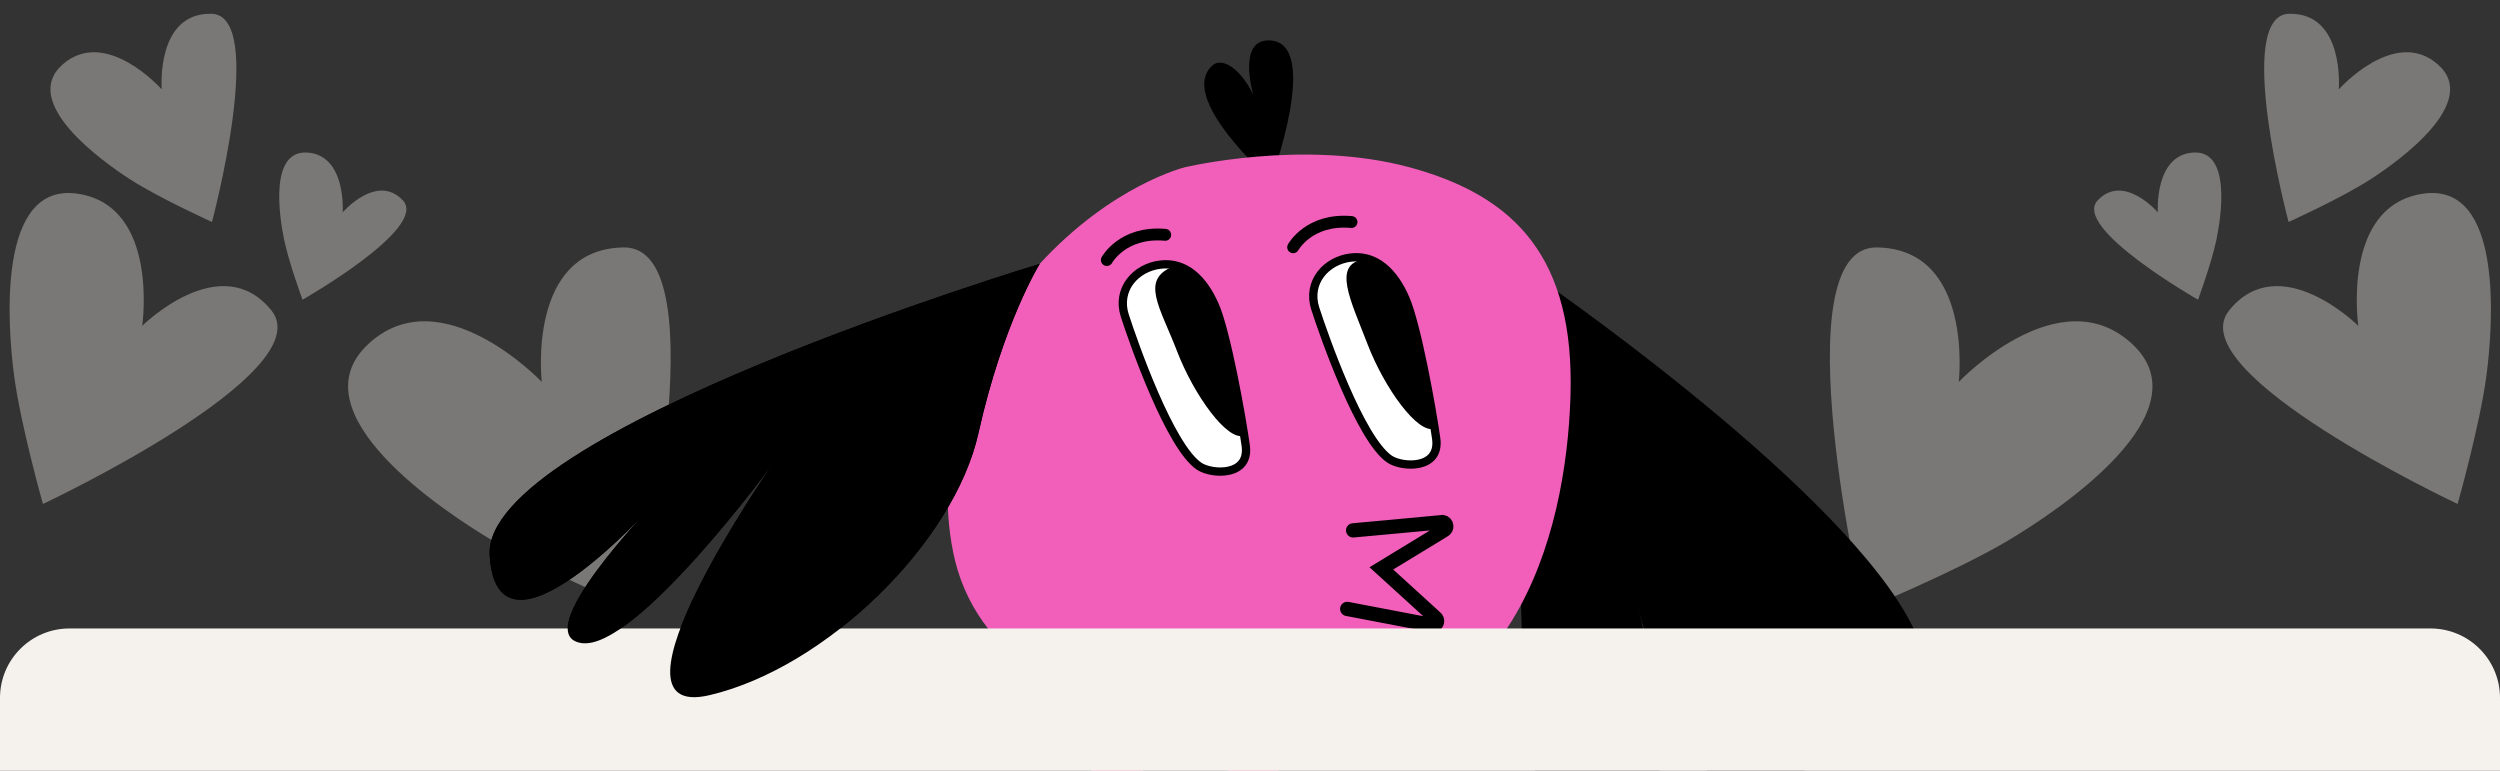
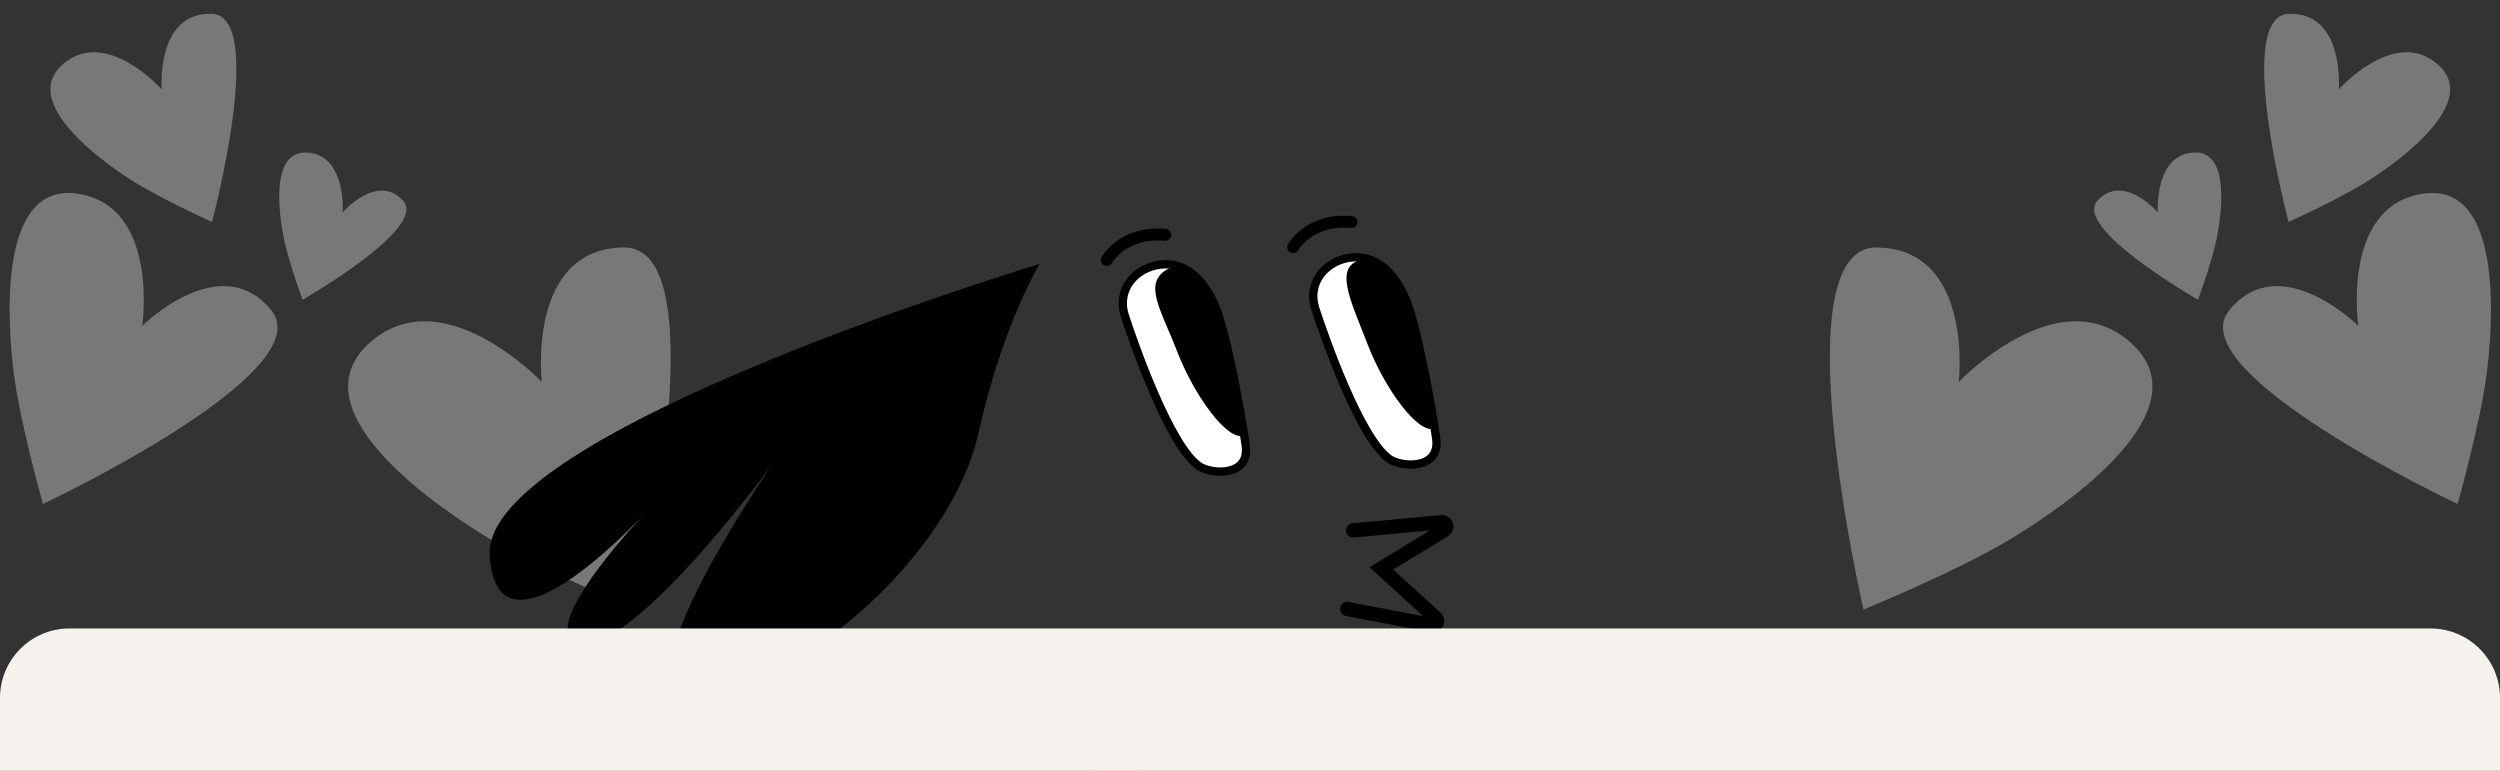
<svg xmlns="http://www.w3.org/2000/svg" width="1440" height="444" viewBox="0 0 1440 444" fill="none">
  <rect x="0" y="0" width="1440" height="444" fill="#333333" stroke="none" />
  <g clip-path="url(#clip0_5500_3746)">
    <g opacity="0.36">
      <path d="M1415.58 290.28C1415.58 290.28 1254.88 214.774 1284 178.779C1313.13 142.783 1358.4 187.683 1358.4 187.683C1358.4 187.683 1348.37 118.852 1395.35 111.608C1442.32 104.363 1435.97 187.686 1432.2 216.271C1428.44 244.855 1415.58 290.28 1415.58 290.28Z" fill="#F5F2ED" />
      <path d="M1073.36 351.134C1073.36 351.134 1025.04 141.724 1081.08 142.521C1137.11 143.318 1128.24 219.987 1128.24 219.987C1128.24 219.987 1186.25 158.967 1228.27 198.256C1270.3 237.545 1186.24 293.807 1156.22 311.602C1126.21 329.397 1073.36 351.134 1073.36 351.134Z" fill="#F5F2ED" />
      <path d="M1318.22 127.859C1318.22 127.859 1286.36 8.583 1318.55 7.939C1350.74 7.295 1347.15 51.486 1347.15 51.486C1347.15 51.486 1379.25 15.314 1404.15 37.044C1429.05 58.775 1381.9 92.728 1365.02 103.534C1348.13 114.341 1318.22 127.859 1318.22 127.859Z" fill="#F5F2ED" />
      <path d="M1266.07 172.625C1266.07 172.625 1193.27 131.267 1208.27 115.405C1223.27 99.544 1242.92 122.304 1242.92 122.304C1242.92 122.304 1240.72 89.577 1263.07 87.884C1285.42 86.19 1279.39 125.133 1276.58 138.435C1273.77 151.737 1266.07 172.625 1266.07 172.625Z" fill="#F5F2ED" />
    </g>
    <g opacity="0.36">
      <path d="M24.732 290.28C24.732 290.28 185.434 214.774 156.312 178.779C127.191 142.783 81.914 187.683 81.914 187.683C81.914 187.683 91.943 118.852 44.968 111.608C-2.006 104.363 4.351 187.686 8.115 216.271C11.878 244.855 24.732 290.28 24.732 290.28Z" fill="#F5F2ED" />
      <path d="M366.956 351.134C366.956 351.134 415.275 141.724 359.239 142.521C303.203 143.318 312.075 219.987 312.075 219.987C312.075 219.987 254.068 158.967 212.044 198.256C170.019 237.545 254.074 293.807 284.092 311.602C314.111 329.397 366.956 351.134 366.956 351.134Z" fill="#F5F2ED" />
      <path d="M122.098 127.859C122.098 127.859 153.955 8.583 121.768 7.939C89.581 7.295 93.167 51.486 93.167 51.486C93.167 51.486 61.064 15.314 36.165 37.044C11.265 58.775 58.417 92.728 75.301 103.534C92.186 114.341 122.098 127.859 122.098 127.859Z" fill="#F5F2ED" />
      <path d="M174.249 172.625C174.249 172.625 247.051 131.267 232.047 115.405C217.043 99.544 197.393 122.304 197.393 122.304C197.393 122.304 199.599 89.577 177.25 87.884C154.9 86.19 160.927 125.133 163.738 138.435C166.55 151.737 174.249 172.625 174.249 172.625Z" fill="#F5F2ED" />
    </g>
    <g clip-path="url(#clip1_5500_3746)">
-       <path d="M882.455 157.688C882.455 157.688 1051.29 273.066 1097.73 353.544C1144.17 434.022 1011.22 369.581 1011.22 369.581C1011.22 369.581 1069.58 438.257 1023.01 460.593C976.437 482.928 943.687 350.575 943.687 350.575C943.687 350.575 984.341 503.397 918.535 503.255C852.718 503.113 882.466 157.688 882.466 157.688H882.455Z" fill="black" />
-       <path d="M732.046 103.858C732.046 103.858 761.772 23.271 730.66 23.261C712.582 23.261 721.883 54.493 721.883 54.493C713.433 37.594 703.313 33.588 698.75 37.398C676.939 55.596 732.046 103.858 732.046 103.858Z" fill="black" />
-       <path d="M682.418 96.369C682.418 96.369 750.975 79.863 811.912 96.369C872.848 112.875 907.127 148.42 904.594 228.406C902.051 308.393 871.582 426.456 743.355 423.924C615.128 421.38 560.534 374.406 549.115 318.545C537.685 262.684 556.734 197.938 598.633 152.23C640.531 106.522 682.429 96.369 682.429 96.369H682.418Z" fill="#F25FBA" />
      <path d="M672.932 410.922L641.765 402.756L609.506 501.388L538.897 469.708C533.395 467.241 526.933 469.708 524.466 475.199C521.998 480.701 524.466 487.164 529.957 489.631L567.379 506.421L524.607 503.932C518.603 503.593 513.429 508.178 513.079 514.193C512.73 520.208 517.326 525.372 523.341 525.721L562.619 528.003L530.71 539.542C525.044 541.594 522.108 547.849 524.16 553.526C525.765 557.969 529.957 560.731 534.422 560.731C535.655 560.731 536.911 560.524 538.133 560.076L616.329 531.791C619.659 530.579 622.039 527.915 623.021 524.771L672.932 410.9V410.922Z" fill="#F25FBA" />
-       <path d="M784.227 532.795C790.144 532.795 795.002 528.068 795.133 522.119C795.264 516.093 790.482 511.093 784.456 510.962L753.486 510.285L777.666 501.541C783.332 499.488 786.269 493.233 784.216 487.556C782.164 481.891 775.909 478.954 770.243 481.006L716.708 500.373L748.126 409.83L718.378 397.461L689.187 518.309C689.165 518.396 689.143 518.472 689.121 518.56L689.077 518.756C688.029 523.571 690.355 528.669 694.994 530.907L769.206 566.659C770.734 567.39 772.35 567.739 773.933 567.739C777.994 567.739 781.891 565.458 783.78 561.561C786.4 556.124 784.118 549.607 778.681 546.987L747.569 531.998L783.976 532.795C784.063 532.795 784.14 532.795 784.216 532.795H784.227Z" fill="#F25FBA" />
      <path d="M744.85 142.415C744.85 142.415 753.955 125.702 778.463 127.885" stroke="black" stroke-width="6.845" stroke-miterlimit="10" stroke-linecap="round" />
      <path d="M637.54 149.784C637.54 149.784 646.644 133.071 671.152 135.254" stroke="black" stroke-width="6.845" stroke-miterlimit="10" stroke-linecap="round" />
      <path d="M779.413 305.5L831.082 300.718C833.462 301.231 833.811 304.495 831.595 305.5L795.657 327.387L826.704 355.662C828.571 356.972 827.883 359.875 825.634 360.225L776.007 350.738" stroke="black" stroke-width="8.22" stroke-miterlimit="10" stroke-linecap="round" />
      <path d="M598.878 152C598.878 152 277.72 248.623 282.043 319.822C286.366 391.02 375.446 291.395 375.446 291.395C375.446 291.395 303.702 365.486 334.836 370.399C365.971 375.322 445.411 266.745 445.411 266.745C445.411 266.745 341.528 416.085 408.567 400.442C475.618 384.798 549.469 312.846 563.595 249.431C577.721 186.016 598.867 152 598.867 152H598.878Z" fill="black" />
      <path d="M690.825 268.612C698.15 273.438 720.048 274.486 717.527 256.571C715.005 238.668 706.424 191.148 699.754 175.897C693.084 160.647 682.67 150.756 668.445 152.405C654.221 154.053 642.977 166.651 647.889 181.814C652.791 196.977 673.838 257.412 690.825 268.612Z" fill="white" stroke="black" stroke-width="4.782" stroke-miterlimit="10" />
      <path d="M704.557 190.755C694.83 165.406 685.628 149.697 676.032 153.387C656.404 160.941 668.226 176.901 677.964 202.25C687.691 227.598 707.079 254.573 716.686 250.894C716.686 250.894 714.295 216.114 704.568 190.765L704.557 190.755Z" fill="black" />
      <path d="M800.536 264.551C807.861 269.376 829.76 270.424 827.238 252.51C824.717 234.607 816.136 187.086 809.466 171.836C802.796 156.585 792.381 146.695 778.157 148.343C763.933 149.992 752.688 162.589 757.601 177.753C762.503 192.916 783.55 253.351 800.536 264.551Z" fill="white" stroke="black" stroke-width="4.782" stroke-miterlimit="10" />
      <path d="M814.27 186.683C804.544 161.335 795.909 147.765 785.745 149.315C767.132 152.154 777.94 172.83 787.678 198.178C797.404 223.527 816.792 250.502 826.399 246.823C826.399 246.823 824.008 212.043 814.281 186.694L814.27 186.683Z" fill="black" />
    </g>
    <path d="M0 402C0 379.909 17.909 362 40 362H1400C1422.09 362 1440 379.909 1440 402V444H0V402Z" fill="#F5F2ED" />
-     <path d="M598.878 152C598.878 152 277.72 248.623 282.043 319.822C286.366 391.02 375.446 291.395 375.446 291.395C375.446 291.395 303.702 365.486 334.836 370.399C365.971 375.322 445.411 266.745 445.411 266.745C445.411 266.745 341.528 416.085 408.567 400.442C475.618 384.798 549.469 312.846 563.595 249.431C577.721 186.016 598.867 152 598.867 152H598.878Z" fill="black" />
  </g>
  <defs>
    <clipPath id="clip0_5500_3746">
      <rect width="1440" height="444" fill="white" />
    </clipPath>
    <clipPath id="clip1_5500_3746">
      <rect width="873" height="476" fill="white" transform="translate(258 -32)" />
    </clipPath>
  </defs>
</svg>